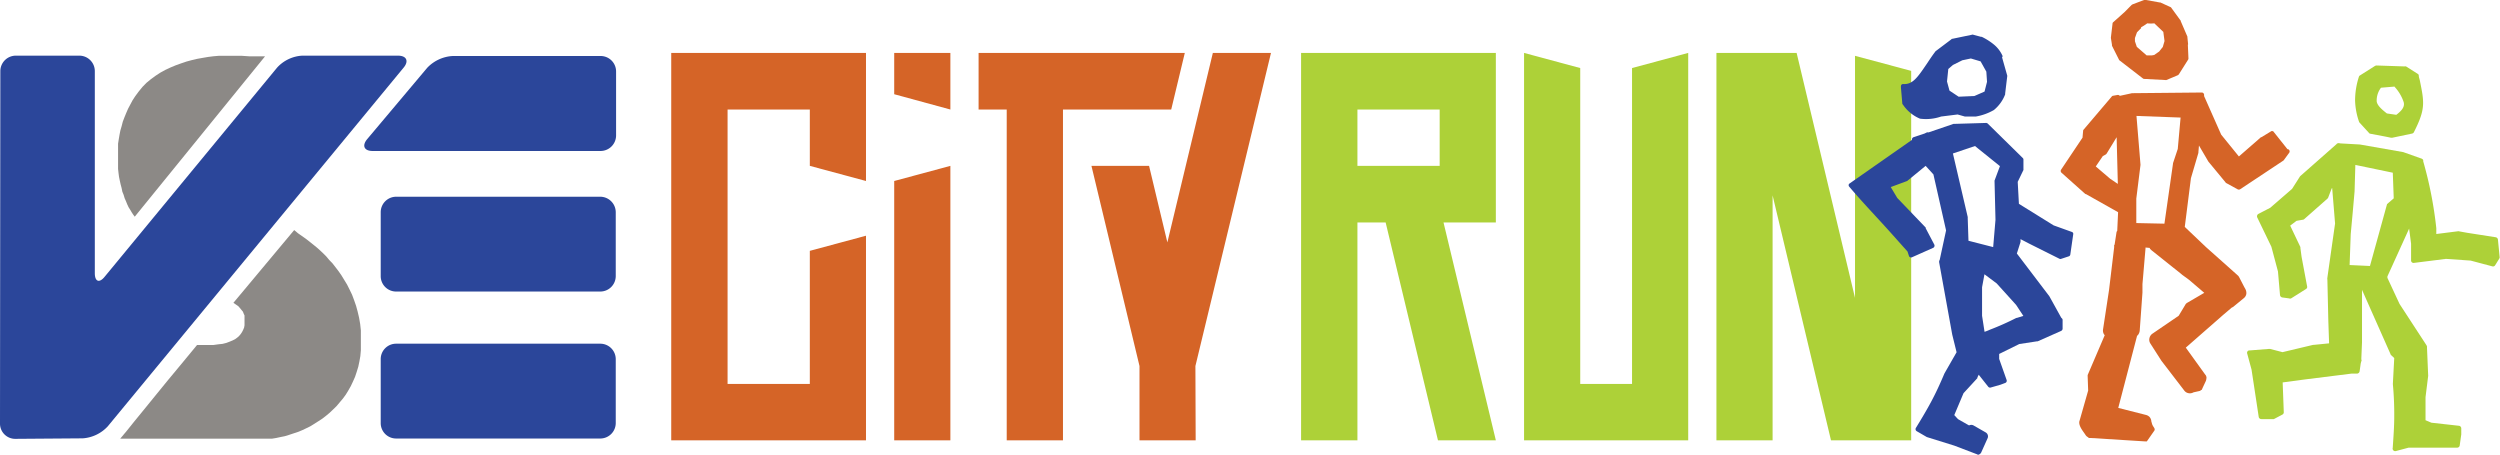
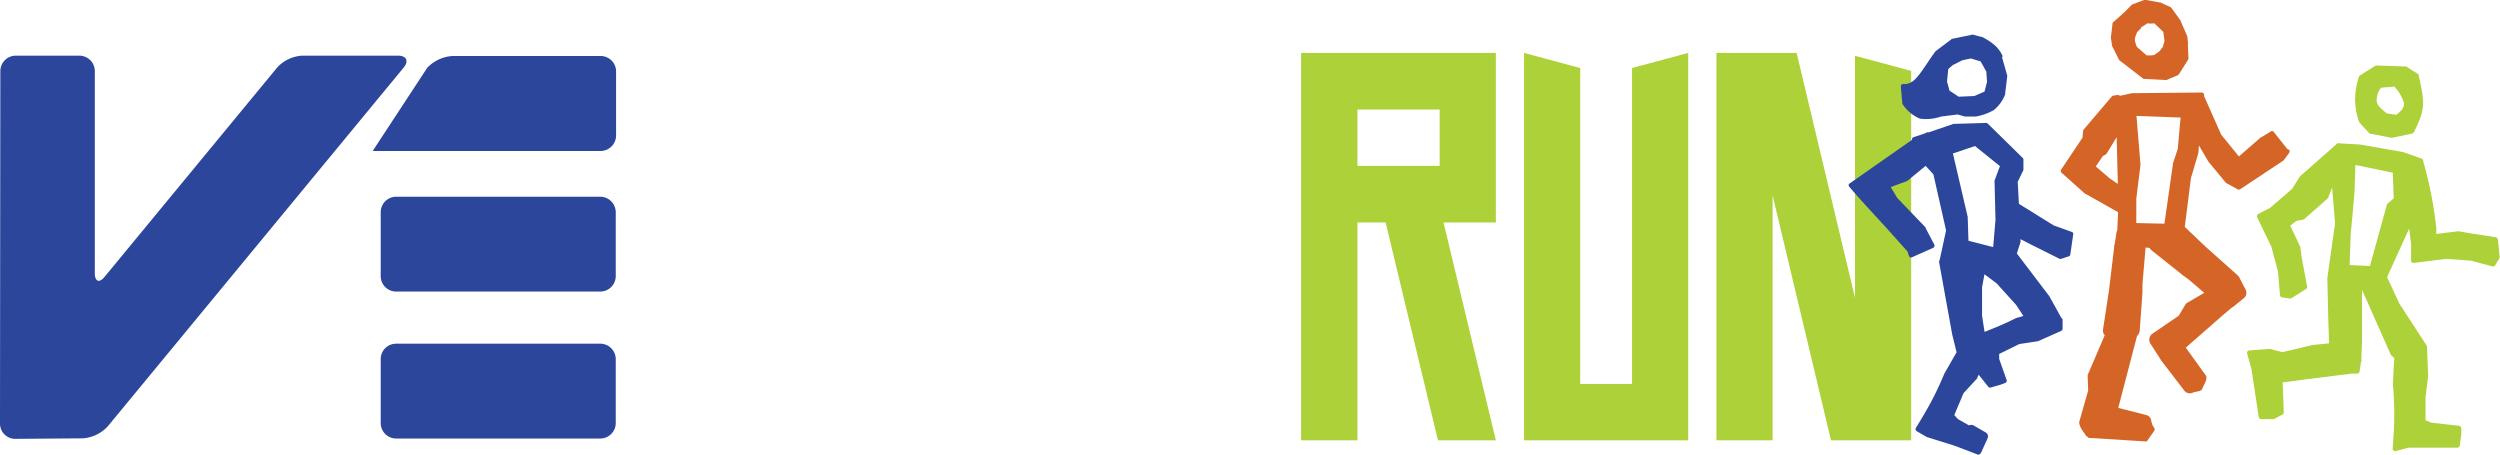
<svg xmlns="http://www.w3.org/2000/svg" id="Layer_1" data-name="Layer 1" viewBox="0 0 292.41 53.24">
  <defs>
    <style>.cls-1{fill:none;}.cls-2{fill:#add138;}.cls-3{fill:#d56427;}.cls-4{fill:#8c8986;}.cls-5{clip-path:url(#clip-path);}.cls-6{fill:#2b469a;}</style>
    <clipPath id="clip-path" transform="translate(-126.34 -353.92)">
      <rect class="cls-1" x="126.34" y="353.92" width="292.41" height="53.24" />
    </clipPath>
  </defs>
  <path class="cls-2" d="M294.73,373.32h-9.62v-6.59h9.62Zm22.5,25.51V361.88l6.57-1.77v45.31H304.6V360.11l6.57,1.77v36.95Zm32.65.79V362.21l-6.57-1.76v28.31l-6.83-28.65H327.1v45.31h6.57V376.77l6.83,28.65h9.38Zm-48.58,5.8-6.12-25.48h6.12V360.11H278.52v45.31h6.59V379.94h3.3l6.12,25.48Z" transform="translate(-126.34 -353.92)" />
-   <path class="cls-3" d="M227.63,375.09l-6.57-1.77v-6.59h-9.62v32.1h9.62V383.26l6.57-1.77v23.93H204.85V360.11h22.78v15Zm3.3,30.33V375.09l6.57-1.77v32.1Zm0-45.31v4.83l6.57,1.79v-6.62Zm19.74,6.62v38.69h-6.58V366.73H240.8v-6.62h24.12l-1.59,6.62H250.67Zm15.49,30L275,360.11H268.2l-5.32,22.16-2.14-8.95H254l5.62,23.41v8.69h6.57Z" transform="translate(-126.34 -353.92)" />
-   <path class="cls-4" d="M160.75,380.83l-7.11,8.51.28.19.29.2.22.25.21.26.11.13.06.15.05.13.08.16,0,.13,0,.15v.17l0,.13,0,.3,0,.28-.05.27-.11.26-.12.24-.15.23-.19.23-.22.2-.26.19-.3.15-.36.15-.37.14-.44.11-.48.05-.57.08-.58,0h-.67l-.38,0-.3,0-1.74,2.11-1.66,2-1.5,1.84-1.35,1.66-1.12,1.37-.85,1.06-.56.67-.21.25h16.27l.49,0,.49,0,.5,0,.49-.08.51-.11.5-.1.49-.15.51-.17.52-.17.49-.2.49-.23.49-.24.94-.59.46-.3.44-.34.43-.36.41-.39.39-.38.36-.43.38-.45.33-.45.3-.49.29-.51.26-.55.24-.54.19-.57.19-.62.13-.62.11-.62.06-.68,0-.68v-.85l0-.79-.08-.75-.13-.75-.17-.72-.18-.66-.23-.66-.24-.64-.3-.62-.28-.56-.66-1.08-.34-.49-.36-.47-.35-.45-.38-.39-.35-.42-.38-.38-.34-.32-.37-.33-.68-.55-.6-.47-.94-.66Zm-3.41-20.32-.13,0-.34,0-.58,0-.75,0-.9-.06h-1l-.56,0-.56,0-.62,0-.58.05-.64.08-.64.11-.62.11-.64.15-.63.17-.62.21-.64.23-.62.26-.6.28-.58.32-.55.36-.56.41-.51.42-.46.47-.45.55-.4.54-.32.49-.26.49-.26.49-.23.53-.2.49-.19.5-.13.51-.15.51-.1.51-.09.53-.08.51,0,.5,0,.49,0,.49,0,.49,0,.49,0,.49.05.45.06.47.09.44.1.45.11.41.09.44.15.37.12.4.16.36.14.35.16.34.19.3.17.29.17.26.19.26Z" transform="translate(-126.34 -353.92)" />
  <g class="cls-5">
-     <path class="cls-6" d="M176.31,361.85a4.45,4.45,0,0,1,3-1.38h17.29a1.81,1.81,0,0,1,1.8,1.81v7.49a1.82,1.82,0,0,1-1.8,1.81H169.93c-1,0-1.28-.62-.64-1.39Z" transform="translate(-126.34 -353.92)" />
+     <path class="cls-6" d="M176.31,361.85a4.45,4.45,0,0,1,3-1.38h17.29a1.81,1.81,0,0,1,1.8,1.81v7.49a1.82,1.82,0,0,1-1.8,1.81H169.93Z" transform="translate(-126.34 -353.92)" />
    <path class="cls-6" d="M126.34,403.46a1.78,1.78,0,0,0,1.8,1.79l7.87-.06a4.39,4.39,0,0,0,2.94-1.41l34.6-41.95c.64-.77.34-1.4-.66-1.4h-11.2a4.3,4.3,0,0,0-2.94,1.4l-20.17,24.46c-.62.77-1.15.58-1.15-.42V362.24a1.81,1.81,0,0,0-1.8-1.81h-7.45a1.81,1.81,0,0,0-1.8,1.81Z" transform="translate(-126.34 -353.92)" />
    <path class="cls-6" d="M170.87,386.21a1.8,1.8,0,0,0,1.8,1.81h23.88a1.81,1.81,0,0,0,1.81-1.81v-7.47a1.82,1.82,0,0,0-1.81-1.81H172.67a1.81,1.81,0,0,0-1.8,1.81Z" transform="translate(-126.34 -353.92)" />
    <path class="cls-6" d="M170.87,403.4a1.8,1.8,0,0,0,1.8,1.81h23.88a1.81,1.81,0,0,0,1.81-1.81v-7.47a1.81,1.81,0,0,0-1.81-1.81H172.67a1.8,1.8,0,0,0-1.8,1.81Z" transform="translate(-126.34 -353.92)" />
    <path class="cls-6" d="M363,390.87l-.85-1.29-2.27-2.51L358.45,386l-.28,1.52v3.33l.29,1.88a4.84,4.84,0,0,0,.61-.24,31.92,31.92,0,0,0,3.12-1.39.07.07,0,0,0,.06,0Zm-8.24-19,1.73,7.42a.08.08,0,0,1,0,.07l.09,2.72,2.89.74.27-3.19-.11-4.5a.64.64,0,0,1,0-.09l.63-1.69L357.34,371Zm3.7-7.24.29-1.14-.08-1.19L358,361.1l-1.14-.34-1,.21-1.1.55-.54.47-.15,1.46.29,1.07,1.07.71,1.84-.08Zm2.05-4,.6,2.12a.24.24,0,0,1,0,.12l-.24,2a.32.32,0,0,1,0,.09,4.36,4.36,0,0,1-1.32,1.83,6.36,6.36,0,0,1-2.11.76h-1.28l-.85-.24-1.93.24a5.38,5.38,0,0,1-2.47.25,4.47,4.47,0,0,1-2-1.65h0a.16.16,0,0,1-.07-.14l-.16-1.86V364a.25.25,0,0,1,.28-.25c1.1.07,1.68-.8,2.73-2.34.29-.43.59-.9,1-1.44a.19.19,0,0,1,.07-.08l1.82-1.37a.11.11,0,0,1,.11-.06l2.31-.48a.15.15,0,0,1,.13,0l.93.25a.12.12,0,0,1,.08,0,7,7,0,0,1,1.44.92,3.65,3.65,0,0,1,1,1.34m-2.88,46.61-2.78-1.06-3.21-1-1.19-.69a.28.28,0,0,1-.09-.38v0c.69-1.12,1.26-2.08,1.79-3.07s1-2,1.55-3.3a0,0,0,0,1,0,0l1.42-2.48-.51-2.07h0l-1.53-8.45v-.06a.25.25,0,0,1,.06-.2l.75-3.47-1.48-6.55-.91-1-2.1,1.72a.23.23,0,0,1-.09.06l-1.89.7.76,1.27,3.33,3.47s0,.06,0,.08l1,1.9a.29.29,0,0,1-.11.38h0L350,384a.27.27,0,0,1-.37-.11v0l-.18-.55-2-2.24c-1.64-1.83-3.23-3.47-4.83-5.36a.26.26,0,0,1,0-.32l7.35-5.14v0a.29.29,0,0,1,.18-.31l1.29-.43.27-.13a.3.3,0,0,1,.19,0l2.93-1h.09l3.73-.11a.33.33,0,0,1,.2.09l4.07,4a.25.25,0,0,1,.09.2v1.08a1.11,1.11,0,0,1,0,.13l-.67,1.39.14,2.57,4.06,2.52,2.11.76a.24.24,0,0,1,.18.3l-.34,2.36a.26.26,0,0,1-.2.21l-.85.28a.26.26,0,0,1-.21,0l-3.56-1.78-1-.52,0,.22s0,.07,0,.11l-.43,1.35,3.8,5s0,0,0,0l1.39,2.51.11.11a.29.29,0,0,1,.05.2l0,1a.32.32,0,0,1-.18.24l-2.73,1.21s0,0-.07,0l-2.09.32-2.35,1.16,0,.58.87,2.46a.27.27,0,0,1-.16.35h0l-.56.21h0l-1.15.33a.28.28,0,0,1-.29-.11l-1.1-1.39-.16.32a.1.1,0,0,1,0,.08L356,399.91l-1.08,2.56.43.47,1.3.74a.56.56,0,0,1,.52,0l1.43.82a.54.54,0,0,1,.23.65l-.75,1.67a.51.51,0,0,1-.49.3m1.28-11.89a.31.31,0,0,1-.07.09m1.67-34.83s0,0,0,0" transform="translate(-126.34 -353.92)" />
    <path class="cls-3" d="M374.05,375.43l-.14-5.46-1.16,1.9a.36.36,0,0,1-.1.11l-.36.2-.82,1.21,1.7,1.45Zm5.39,4.65.06,0,1-7a.07.07,0,0,0,0-.06l.56-1.68.33-3.67-5.16-.19.47,5.69v.05l-.49,3.93,0,2.86Zm-2.65-22.89-.5.51-.24.67,0,.38.22.65,1.15,1,.61,0,.27-.05.58-.4.43-.54.2-.69-.14-1.07-1.05-1a4,4,0,0,1-.83,0,5.52,5.52,0,0,1-.74.47m4.31,5.56a.28.28,0,0,1-.25,0m1.43-3.53.07,1.61a.29.29,0,0,1-.06.17l-1.06,1.68a.42.42,0,0,1-.13.11l-1.33.56a.25.25,0,0,1-.13,0l-2.47-.13a.22.22,0,0,1-.14-.05L374.27,361a.22.22,0,0,1-.09-.11l-.81-1.61a.15.15,0,0,1,0-.09l-.13-.82s0,0,0-.07l.19-1.61a.21.21,0,0,1,.09-.18l1.33-1.19.81-.82.11-.07,1.37-.52a.44.44,0,0,1,.16,0l1.66.3s.06,0,.07,0l1.18.54a.18.18,0,0,1,.1.09l1.1,1.51a.07.07,0,0,1,0,.05l.78,1.81s0,.05,0,.09l.08.81Zm-6.6,5.67,8.25-.08h0a.28.28,0,0,1,.25.29l0,.13,2,4.51,2.07,2.55,2.58-2.25h.05l1.1-.67a.24.24,0,0,1,.36.07l1.59,2a.24.24,0,0,1,.18.07.28.28,0,0,1,0,.38h0l-.6.82a.15.15,0,0,1-.07.07l-5.05,3.35a.3.3,0,0,1-.29,0l-1.35-.74a.19.19,0,0,1-.07-.08l-2-2.42s0,0,0,0l-1.1-1.88-.07.81a.07.07,0,0,1,0,.06l-.87,2.95-.72,5.7,2.47,2.35v0l3.66,3.26s.07.07.11.1.07.1.11.15l.61,1.18.13.23,0,0a1,1,0,0,1,.11.56.8.8,0,0,1-.29.5l-1.22,1s-.06.05-.08.07h0s-.05,0-.07,0l-1,.85-.07.06L382,394.58l2.21,3.07.15.2,0,0,.06.18a1.35,1.35,0,0,1-.07.44l-.37.79-.12.27h-.06a.47.47,0,0,1-.18.12l-.72.16a.83.83,0,0,1-.57.1.79.79,0,0,1-.51-.31l-2.67-3.48h0l-1.28-2v0l0,0a.81.81,0,0,1-.13-.61.87.87,0,0,1,.34-.55l3.09-2.11.74-1.23a.93.93,0,0,1,.12-.18.75.75,0,0,1,.18-.13l1.95-1.14-1.78-1.52-.82-.6-.1-.09L378,383.2l-.2-.19,0,0a.15.15,0,0,1,0-.09v0l-.51-.05h0s0,.06,0,.08l-.36,4.21v0l0,.9v.08l-.32,4.45a.94.94,0,0,1-.11.36.67.67,0,0,1-.2.25l-.77,2.95-1.43,5.48,3.23.82a.91.91,0,0,1,.42.23.86.86,0,0,1,.21.44.74.74,0,0,0,.06.25c.09.49.43.6.32.89v0l0,0-.81,1.16-.09.13-.16,0-6.38-.4-.26,0v-.05s-.07,0-.1-.06a.65.65,0,0,1-.27-.25l-.15-.22c-.29-.4-.72-1-.54-1.46l1-3.51-.06-1.69v-.05l0-.07,2-4.67-.07-.07a.85.85,0,0,1-.13-.6l.7-4.6.6-5,0-.29.05,0,.23-1.5a.29.29,0,0,1,.08-.13l.1-2.19-3.76-2.12-.06,0-2.79-2.49a.28.28,0,0,1-.06-.36l2.51-3.75.07-.8a.2.2,0,0,1,.06-.14l3.28-3.86a.23.23,0,0,1,.16-.1l.5-.09a.29.29,0,0,1,.29.1l1.39-.3Z" transform="translate(-126.34 -353.92)" />
    <path class="cls-2" d="M406.37,364.05l-1.54.13a2.47,2.47,0,0,0-.5,1.63v0c.09.44.49.83,1.19,1.38l1.1.16c.74-.56,1-1,.86-1.5a4.91,4.91,0,0,0-1.11-1.83m-.83,13.77-2,7.24-2.38-.11.13-3.62.23-2.5.22-2.49.09-3.1,4.38.91.11,3Zm2.81,4.63,0,2v0a.29.29,0,0,0,.33.25l3.75-.47,2.89.2,2.52.67a.29.29,0,0,0,.34-.12l.47-.76a.3.3,0,0,0,.06-.18l-.2-2.05a.32.32,0,0,0-.26-.29l-3.33-.52-1-.18a.16.16,0,0,0-.09,0l-2.53.32,0-.68a46.24,46.24,0,0,0-1.53-7.82v0l0-.14,0,0a.35.35,0,0,0-.2-.18l-2.14-.76,0,0-5.07-.89h0l-2.33-.13a.34.34,0,0,0-.27,0s-.09,0-.11.07l-4.23,3.73a.36.36,0,0,0-.08.09l-.91,1.43-2.55,2.21-1.39.72a.33.33,0,0,0-.14.4l1.66,3.44.77,2.89.24,2.77a.33.33,0,0,0,.25.27l.81.11a.3.3,0,0,0,.24,0l1.73-1.09a.28.28,0,0,0,.14-.31l-.65-3.47-.14-1.05a.13.13,0,0,0,0-.09l-1.19-2.5.74-.56.74-.13a.26.26,0,0,0,.16-.07l2.71-2.39a.38.38,0,0,0,.09-.12l.41-1.07.06-.06.34,4.15-.9,6.33s0,0,0,0v.07a.16.16,0,0,0,0,.14l.11,4.84.09,2.64-1.82.18h-.06l-3.57.85-1.46-.38h-.11l-2.29.18a.1.1,0,0,0-.07,0,.28.28,0,0,0-.2.36l.51,1.88.84,5.54a.31.31,0,0,0,.31.25l1.33,0a.28.28,0,0,0,.13,0l1-.53a.3.3,0,0,0,.16-.27l-.13-3.49,2.69-.36,5.36-.67.66,0a.33.33,0,0,0,.29-.27l.13-.92.07-.26a.2.2,0,0,0,0-.21l0-.08.08-1.92h0l0-6.14,3.35,7.55s0,.07.06.09l.36.34-.16,3v.06a37.78,37.78,0,0,1,.16,3.8c0,1.16-.09,2.31-.18,3.69a.11.11,0,0,0,0,.11.3.3,0,0,0,.36.22l1.5-.4h5.68a.3.3,0,0,0,.3-.27l.18-1.29v0l0-.69a.31.31,0,0,0-.27-.31l-3.23-.36-.68-.29,0-2.7.31-2.49v0l-.14-3.33a.22.22,0,0,0,0-.11,1,1,0,0,0-.06-.14L407,389.47l-1.42-3.05,0-.17,2.54-5.59,0,0Zm-4.92-12.95-1.08-1.18a.38.38,0,0,1-.08-.11,8.23,8.23,0,0,1-.47-2.5,9.07,9.07,0,0,1,.44-2.76.28.28,0,0,1,.12-.17l1.77-1.12a.42.42,0,0,1,.2-.05l3.28.11a.33.33,0,0,1,.15,0l1.37.87a.23.23,0,0,1,.12.2c0,.18.09.4.13.6.52,2.58.67,3.31-.69,6a.32.32,0,0,1-.21.18l-2.33.49H406l-.63-.13-1.8-.34a.43.43,0,0,1-.16-.09" transform="translate(-126.34 -353.92)" />
  </g>
</svg>